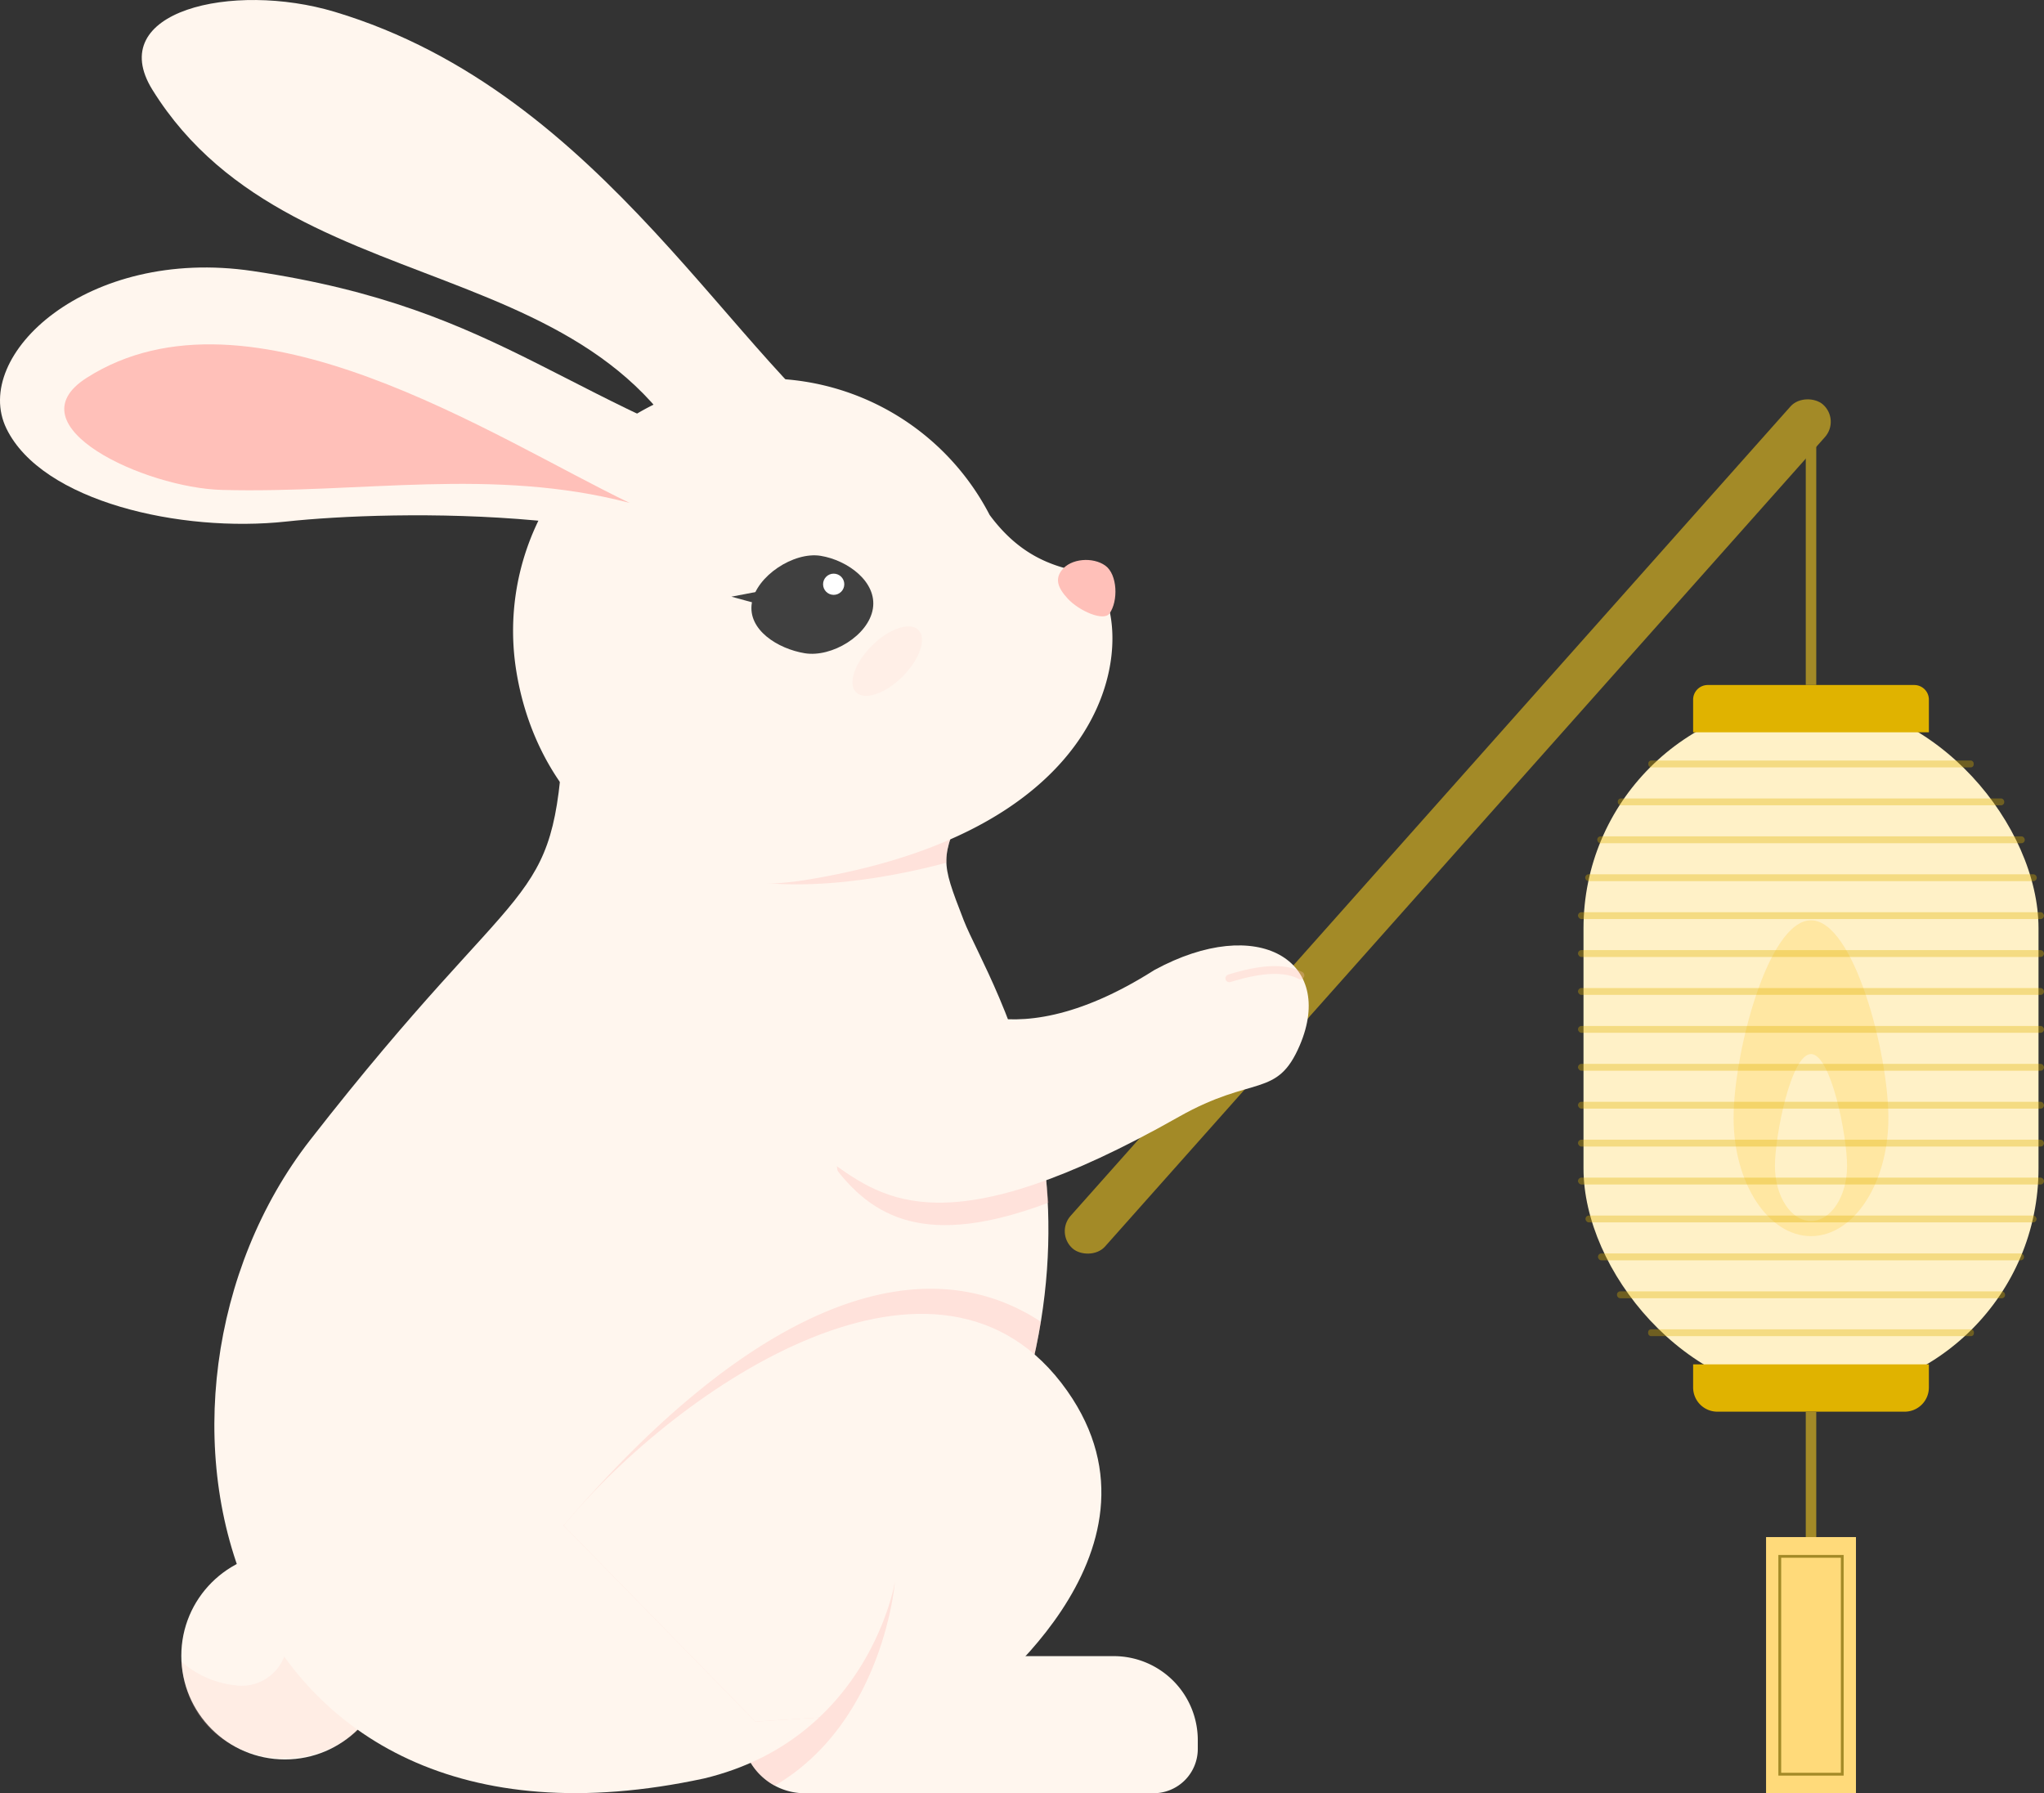
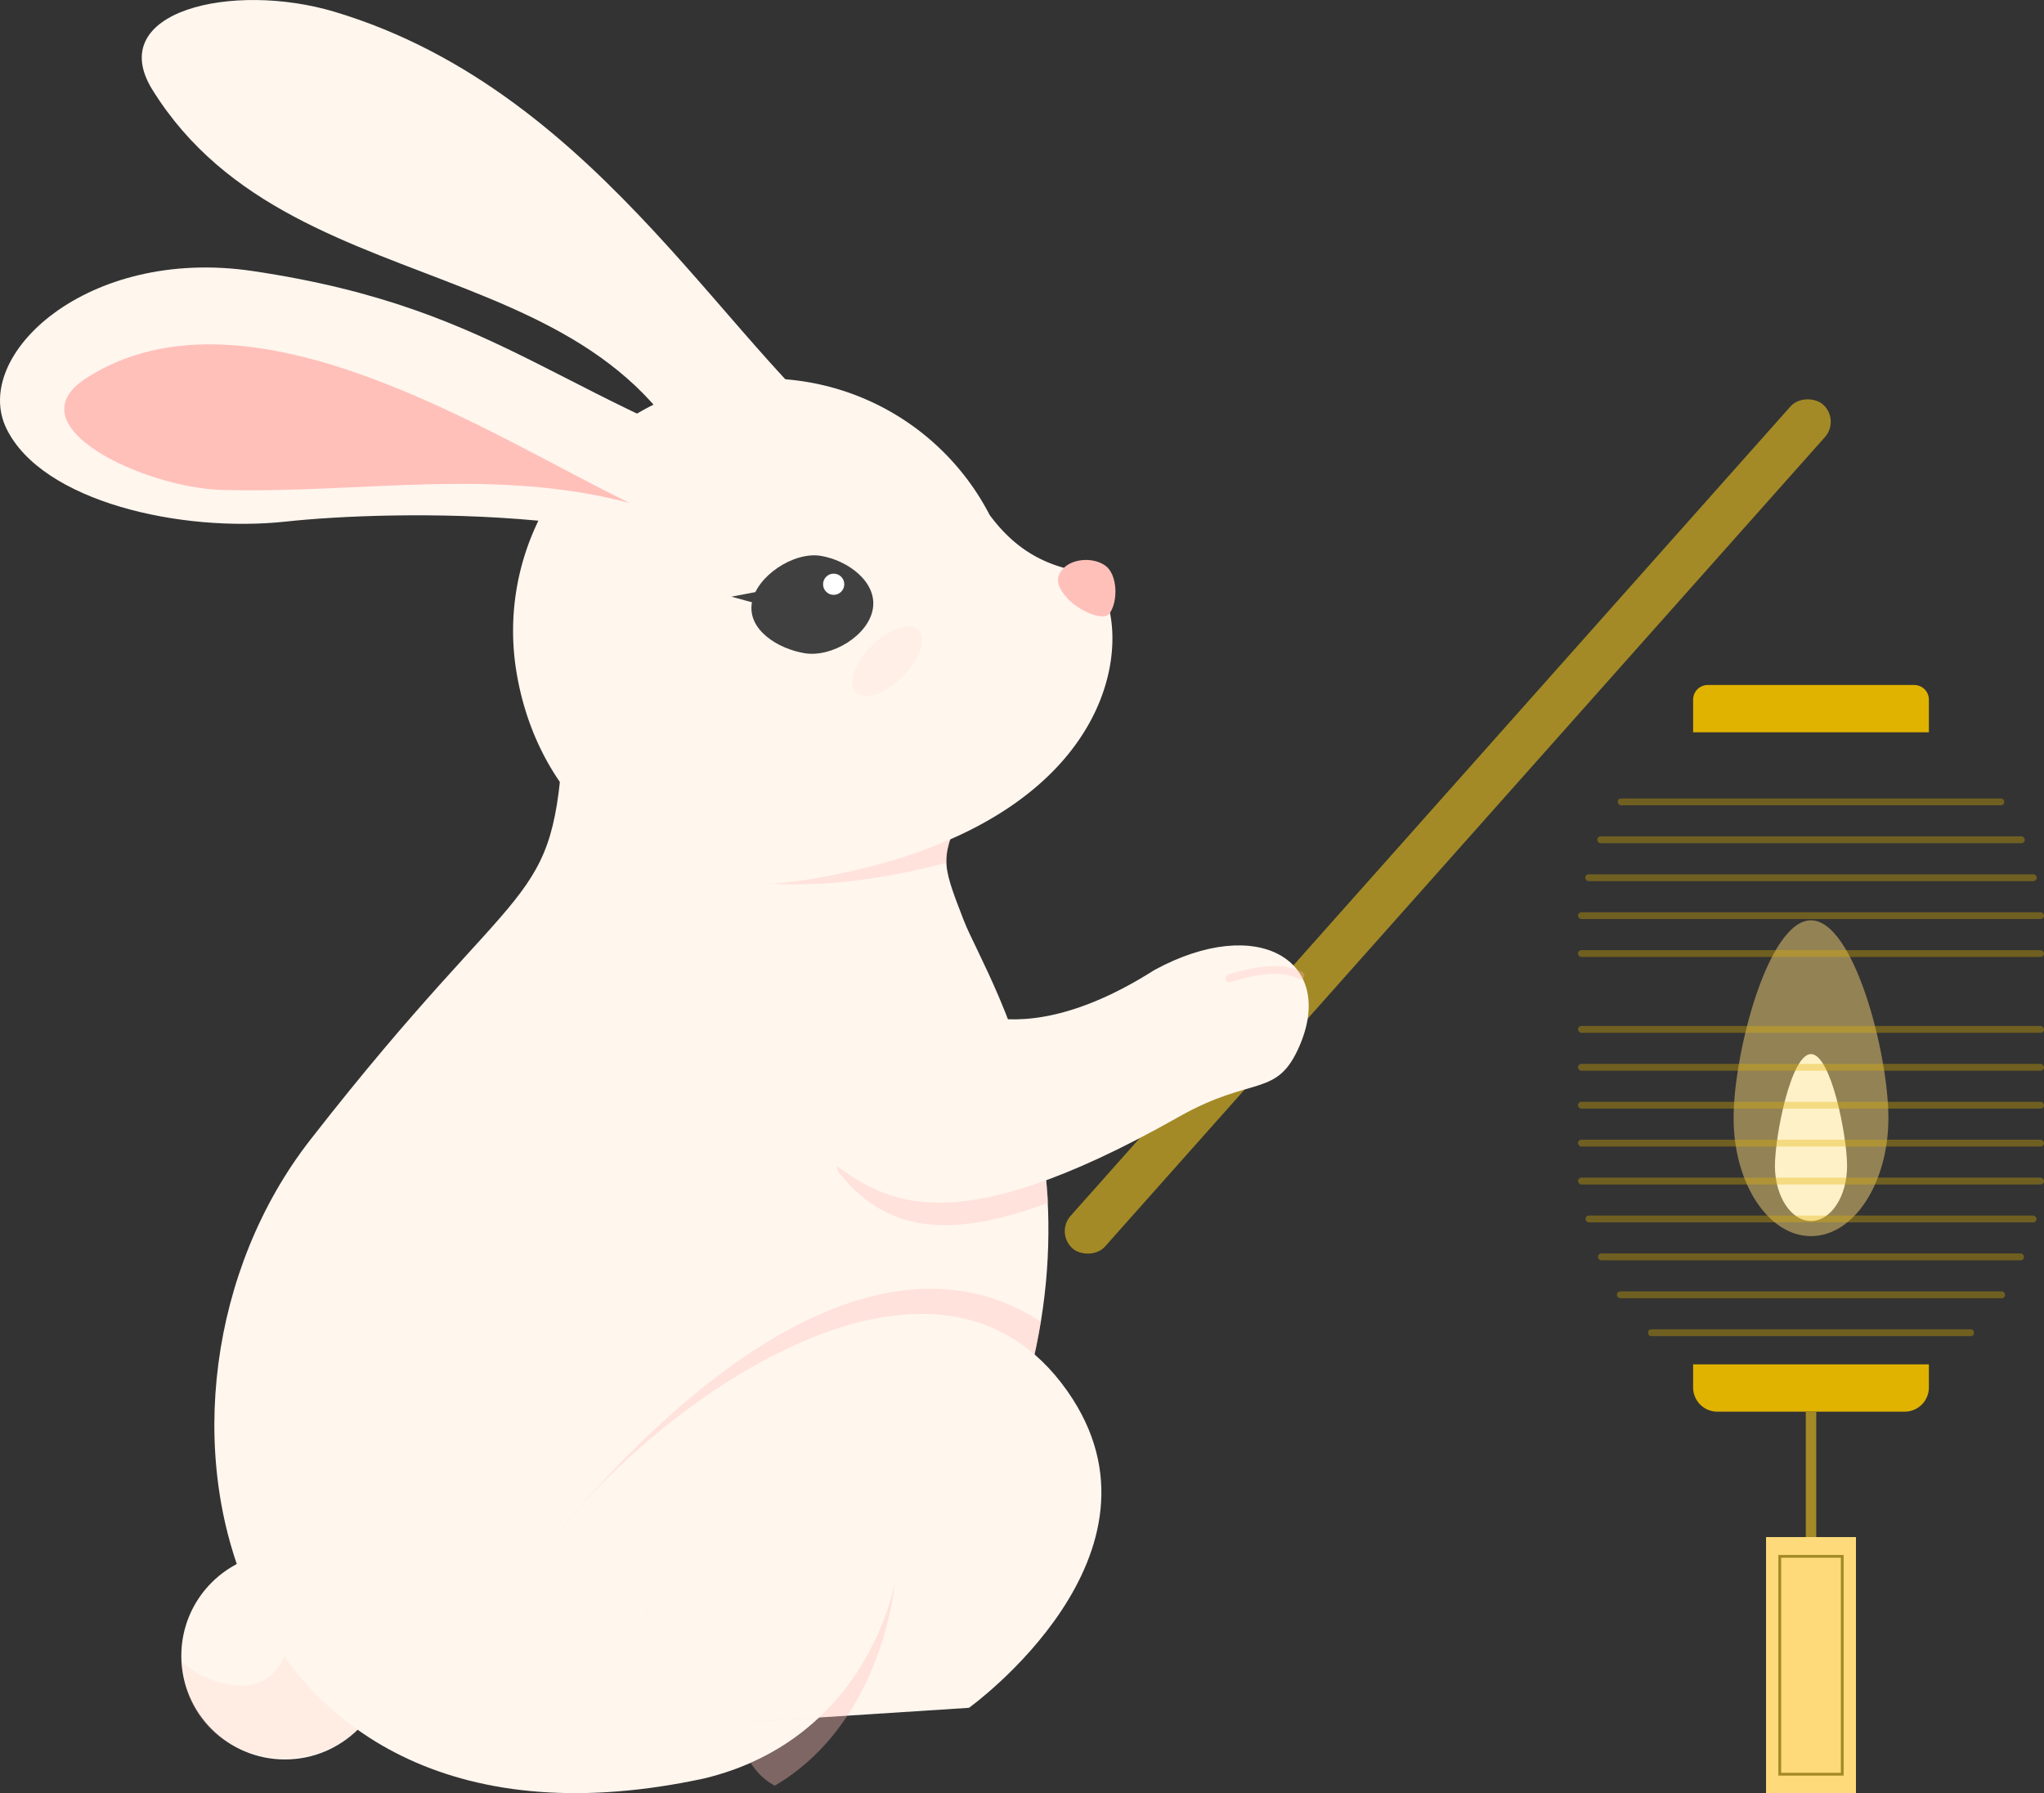
<svg xmlns="http://www.w3.org/2000/svg" viewBox="0 0 422.784 370.914">
  <rect x="0" y="0" width="422.784" height="370.914" fill="#333333" stroke="none" />
  <g data-name="图层 2">
    <g data-name="图层 1">
      <rect x="182.663" y="166.182" width="233.592" height="9.537" rx="4.769" transform="translate(-27.293 281.1) rotate(-48.35)" style="fill:#a38a27">
-      </rect>
-       <rect x="327.533" y="144.935" width="94.116" height="143.805" rx="47.058" transform="translate(749.183 433.676) rotate(-180)" style="fill:#fff1c7">
     </rect>
      <g style="opacity:0.47">
        <path d="M358.579,231.256c0,13.491,7.169,24.427,16.012,24.427S390.6,244.747,390.6,231.256s-7.169-40.9-16.013-40.9S358.579,217.765,358.579,231.256Z" style="fill:#ffda7a">
      </path>
      </g>
      <path d="M367.13,241.173c0,6.285,3.341,11.381,7.461,11.381s7.461-5.1,7.461-11.381-3.34-23.15-7.461-23.15S367.13,234.887,367.13,241.173Z" style="fill:#fff1c7">
     </path>
      <path d="M355.217,282.208h38.749a5.007,5.007,0,0,1,5.007,5.007v4.776a0,0,0,0,1,0,0H350.21a0,0,0,0,1,0,0v-4.776a5.007,5.007,0,0,1,5.007-5.007Z" transform="translate(749.183 574.2) rotate(-180)" style="fill:#e0b300">
     </path>
      <path d="M350.21,141.687h48.764a0,0,0,0,1,0,0v6.758a3.025,3.025,0,0,1-3.025,3.025H353.235a3.025,3.025,0,0,1-3.025-3.025v-6.758A0,0,0,0,1,350.21,141.687Z" transform="translate(749.183 293.158) rotate(-180)" style="fill:#e0b300">
     </path>
      <g style="opacity:0.35">
-         <rect x="340.942" y="157.309" width="67.299" height="1.416" rx="0.592" transform="translate(749.183 316.034) rotate(-180)" style="fill:#e0b300">
-       </rect>
-       </g>
+         </g>
      <g style="opacity:0.35">
        <rect x="334.624" y="165.152" width="79.935" height="1.416" rx="0.645" transform="translate(749.183 331.72) rotate(-180)" style="fill:#e0b300">
      </rect>
      </g>
      <g style="opacity:0.35">
        <rect x="330.381" y="172.995" width="88.42" height="1.416" rx="0.678" transform="translate(749.183 347.406) rotate(-180)" style="fill:#e0b300">
      </rect>
      </g>
      <g style="opacity:0.35">
        <rect x="327.892" y="180.838" width="93.399" height="1.416" rx="0.697" transform="translate(749.183 363.092) rotate(180)" style="fill:#e0b300">
      </rect>
      </g>
      <g style="opacity:0.35">
        <rect x="326.399" y="188.681" width="96.386" height="1.416" rx="0.708" transform="translate(749.183 378.778) rotate(180)" style="fill:#e0b300">
      </rect>
      </g>
      <g style="opacity:0.35">
        <rect x="326.399" y="196.524" width="96.386" height="1.416" rx="0.708" transform="translate(749.183 394.464) rotate(-180)" style="fill:#e0b300">
      </rect>
      </g>
      <g style="opacity:0.35">
-         <rect x="326.399" y="204.367" width="96.386" height="1.416" rx="0.708" transform="translate(749.183 410.15) rotate(180)" style="fill:#e0b300">
-       </rect>
-       </g>
+         </g>
      <g style="opacity:0.35">
        <rect x="326.399" y="212.21" width="96.386" height="1.416" rx="0.708" transform="translate(749.183 425.836) rotate(-180)" style="fill:#e0b300">
      </rect>
      </g>
      <g style="opacity:0.35">
        <rect x="326.399" y="220.053" width="96.386" height="1.416" rx="0.708" transform="translate(749.183 441.522) rotate(-180)" style="fill:#e0b300">
      </rect>
      </g>
      <g style="opacity:0.35">
        <rect x="326.399" y="227.896" width="96.386" height="1.416" rx="0.708" transform="translate(749.183 457.208) rotate(180)" style="fill:#e0b300">
      </rect>
      </g>
      <g style="opacity:0.35">
        <rect x="326.399" y="235.739" width="96.386" height="1.416" rx="0.708" transform="translate(749.183 472.894) rotate(180)" style="fill:#e0b300">
      </rect>
      </g>
      <g style="opacity:0.35">
        <rect x="326.399" y="243.582" width="96.386" height="1.416" rx="0.708" transform="translate(749.183 488.58) rotate(-180)" style="fill:#e0b300">
      </rect>
      </g>
      <g style="opacity:0.35">
        <rect x="327.947" y="251.425" width="93.289" height="1.416" rx="0.697" transform="translate(749.183 504.266) rotate(-180)" style="fill:#e0b300">
      </rect>
      </g>
      <g style="opacity:0.35">
        <rect x="330.533" y="259.268" width="88.116" height="1.416" rx="0.677" transform="translate(749.183 519.952) rotate(180)" style="fill:#e0b300">
      </rect>
      </g>
      <g style="opacity:0.35">
        <rect x="334.46" y="267.111" width="80.262" height="1.416" rx="0.646" transform="translate(749.183 535.638) rotate(-180)" style="fill:#e0b300">
      </rect>
      </g>
      <g style="opacity:0.35">
        <rect x="340.9" y="274.954" width="67.382" height="1.416" rx="0.592" transform="translate(749.183 551.324) rotate(180)" style="fill:#e0b300">
      </rect>
      </g>
-       <rect x="373.508" y="91.105" width="2.167" height="50.582" transform="translate(749.183 232.793) rotate(-180)" style="fill:#a38a27">
-      </rect>
      <rect x="373.508" y="291.991" width="2.167" height="38.024" transform="translate(749.183 622.007) rotate(-180)" style="fill:#a38a27">
     </rect>
      <rect x="365.294" y="317.931" width="18.595" height="52.96" transform="translate(749.183 688.822) rotate(-180)" style="fill:#ffda7a">
     </rect>
      <rect x="368.13" y="321.917" width="12.923" height="45.062" transform="translate(749.183 688.896) rotate(-180)" style="fill:#ffda7a">
     </rect>
      <path d="M381.345,367.27H367.839V321.626h13.506Zm-12.924-.582h12.342v-44.48H368.421Z" style="fill:#a38a27">
     </path>
      <circle cx="58.938" cy="342.489" r="21.436" style="fill:#fff6ee">
     </circle>
      <g style="opacity:0.18">
        <path d="M80.366,341.892a21.586,21.586,0,0,0-4.392-12.419C70.33,325.2,65.6,320.16,57.7,321.093a72.284,72.284,0,0,0,1.507,16.221A9.411,9.411,0,0,1,48.726,348.6a20.113,20.113,0,0,1-11.187-4.905C39.475,371.352,80.712,369.718,80.366,341.892Z" style="fill:#ffc0b9">
      </path>
      </g>
      <path d="M199.355,166.163c-4.632,11.76-4.988,11.4,0,24.232s37.6,61.292-1.425,130.781C171.634,368,126.749,171.33,126.749,171.33Z" style="fill:#fff6ee">
     </path>
      <path d="M180.635,94.8c-28.3-18.6-55.178-75.487-111.4-92.351-21.13-6.339-47.819-.152-37.7,16.138,30.279,48.721,104.025,29.562,118.427,95.508C157.3,147.662,180.635,94.8,180.635,94.8Z" style="fill:#fff6ee">
     </path>
      <path d="M169.88,100.316C116.469,84.3,105.568,63.958,52.24,56.057,17.965,50.979-6.016,73.517,1.327,88.637s36.09,21.6,57.864,19.241,81.154-3.67,105.311,16.36S169.88,100.316,169.88,100.316Z" style="fill:#fff6ee">
-      </path>
-       <path d="M166.452,342.557h63.924a17.376,17.376,0,0,1,17.376,17.376v1.821a9.16,9.16,0,0,1-9.16,9.16H166.452a13.066,13.066,0,0,1-13.066-13.066v-2.225a13.066,13.066,0,0,1,13.066-13.066Z" style="fill:#fff6ee">
     </path>
      <g style="opacity:0.36">
        <path d="M216.856,248.763c-1.638-16.946-3.9-27.936-8.2-37.5-7.343,8.94-15.837.232-15.837.232l-20.906,28.9C180.359,252.281,191.928,258.145,216.856,248.763Z" style="fill:#ffc0b9">
      </path>
      </g>
      <path d="M171.917,240.4c10.928,7.747,24.117,17.679,71.919-9.4,15.449-8.752,20.3-3.714,25.036-14.845,7.371-17.342-8.553-27.231-30.1-15.513-31.9,20.27-45.947,4.086-45.947,4.086" style="fill:#fff6ee">
     </path>
      <path d="M185.1,327.234s-5.345,32.427-39.468,40.624C44.953,389.6,22.556,289.2,64.152,235.8c44.789-57.5,50.313-46.479,52.421-83.872l46.89,20.2L185.1,327.234" style="fill:#fff6ee">
     </path>
      <g style="opacity:0.36">
        <path d="M116.573,315.533,156.237,356.1l13.208-.852a54.869,54.869,0,0,0,15.643-27.936c4.555,2.424,8.907.874,12.842-6.134,9.721-17.311,14.994-33.316,17.359-47.791C189.39,256.4,154.168,271.391,116.573,315.533Z" style="fill:#ffc0b9">
      </path>
      </g>
      <path d="M116.573,315.533c24.341-29.28,77.944-65.031,104.163-27.854,23.876,33.853-20.311,65.568-20.311,65.568L156.237,356.1Z" style="fill:#fff6ee">
     </path>
      <g style="opacity:0.36">
        <path d="M155.275,364.616a13.133,13.133,0,0,0,4.977,4.736c22.541-13.2,24.849-42.113,24.849-42.118S180.794,353.328,155.275,364.616Z" style="fill:#ffc0b9">
      </path>
      </g>
      <g style="opacity:0.31">
        <path d="M254.277,203.164a.805.805,0,0,1-.234-1.576c4.78-1.456,10.84-2.832,15.322-.541a.806.806,0,0,1-.734,1.435c-4.012-2.055-9.98-.615-14.119.647A.842.842,0,0,1,254.277,203.164Z" style="fill:#ffc0b9">
      </path>
      </g>
      <g style="opacity:0.36">
        <path d="M199.355,166.163l-24.531,1.746-26.931,12.84c16.913,5.033,39.088.068,47.86-2.306C195.64,175.24,196.894,172.413,199.355,166.163Z" style="fill:#ffc0b9">
      </path>
      </g>
      <path d="M150,78.958a52.217,52.217,0,0,1,54.7,27.559c6.052,8.185,12.7,10.644,19.314,11.847,10.013,1.821,16.84,51.668-57.373,63.65-31.76,5.128-55.253-14.75-59.848-43.208A52.2,52.2,0,0,1,150,78.958Z" style="fill:#fff6ee">
     </path>
      <path d="M229.478,126.914c-1.219,1.673-6.3-.563-8.623-3.086-2.123-2.306-2.622-4.048-1.258-5.862,1.885-2.5,6.488-2.8,9.03-.971S231.324,124.381,229.478,126.914Z" style="fill:#ffc0b9">
     </path>
      <path d="M180.544,125.916c-.913,5.563-8.524,10.11-14.087,9.2s-11.858-4.847-10.945-10.41,8.689-10.649,14.252-9.736S181.457,120.353,180.544,125.916Z" style="fill:#404040">
     </path>
      <circle cx="172.44" cy="120.848" r="2.194" style="fill:#fff">
     </circle>
      <polygon points="156.455 122.427 151.28 123.416 157 124.976 156.455 122.427" style="fill:#404040">
     </polygon>
      <g style="opacity:0.13">
        <ellipse cx="183.511" cy="136.751" rx="9.117" ry="4.501" transform="translate(-42.972 169.654) rotate(-44.959)" style="fill:#ffc0b9">
      </ellipse>
      </g>
-       <path d="M130.222,104.017c-27.739-13.3-78.639-47.324-112.3-25.862C2.28,88.128,30,100.914,45.906,101.337,74.783,102.1,101.848,96.6,130.222,104.017Z" style="fill:#ffc0b9">
+       <path d="M130.222,104.017c-27.739-13.3-78.639-47.324-112.3-25.862C2.28,88.128,30,100.914,45.906,101.337,74.783,102.1,101.848,96.6,130.222,104.017" style="fill:#ffc0b9">
     </path>
    </g>
  </g>
</svg>